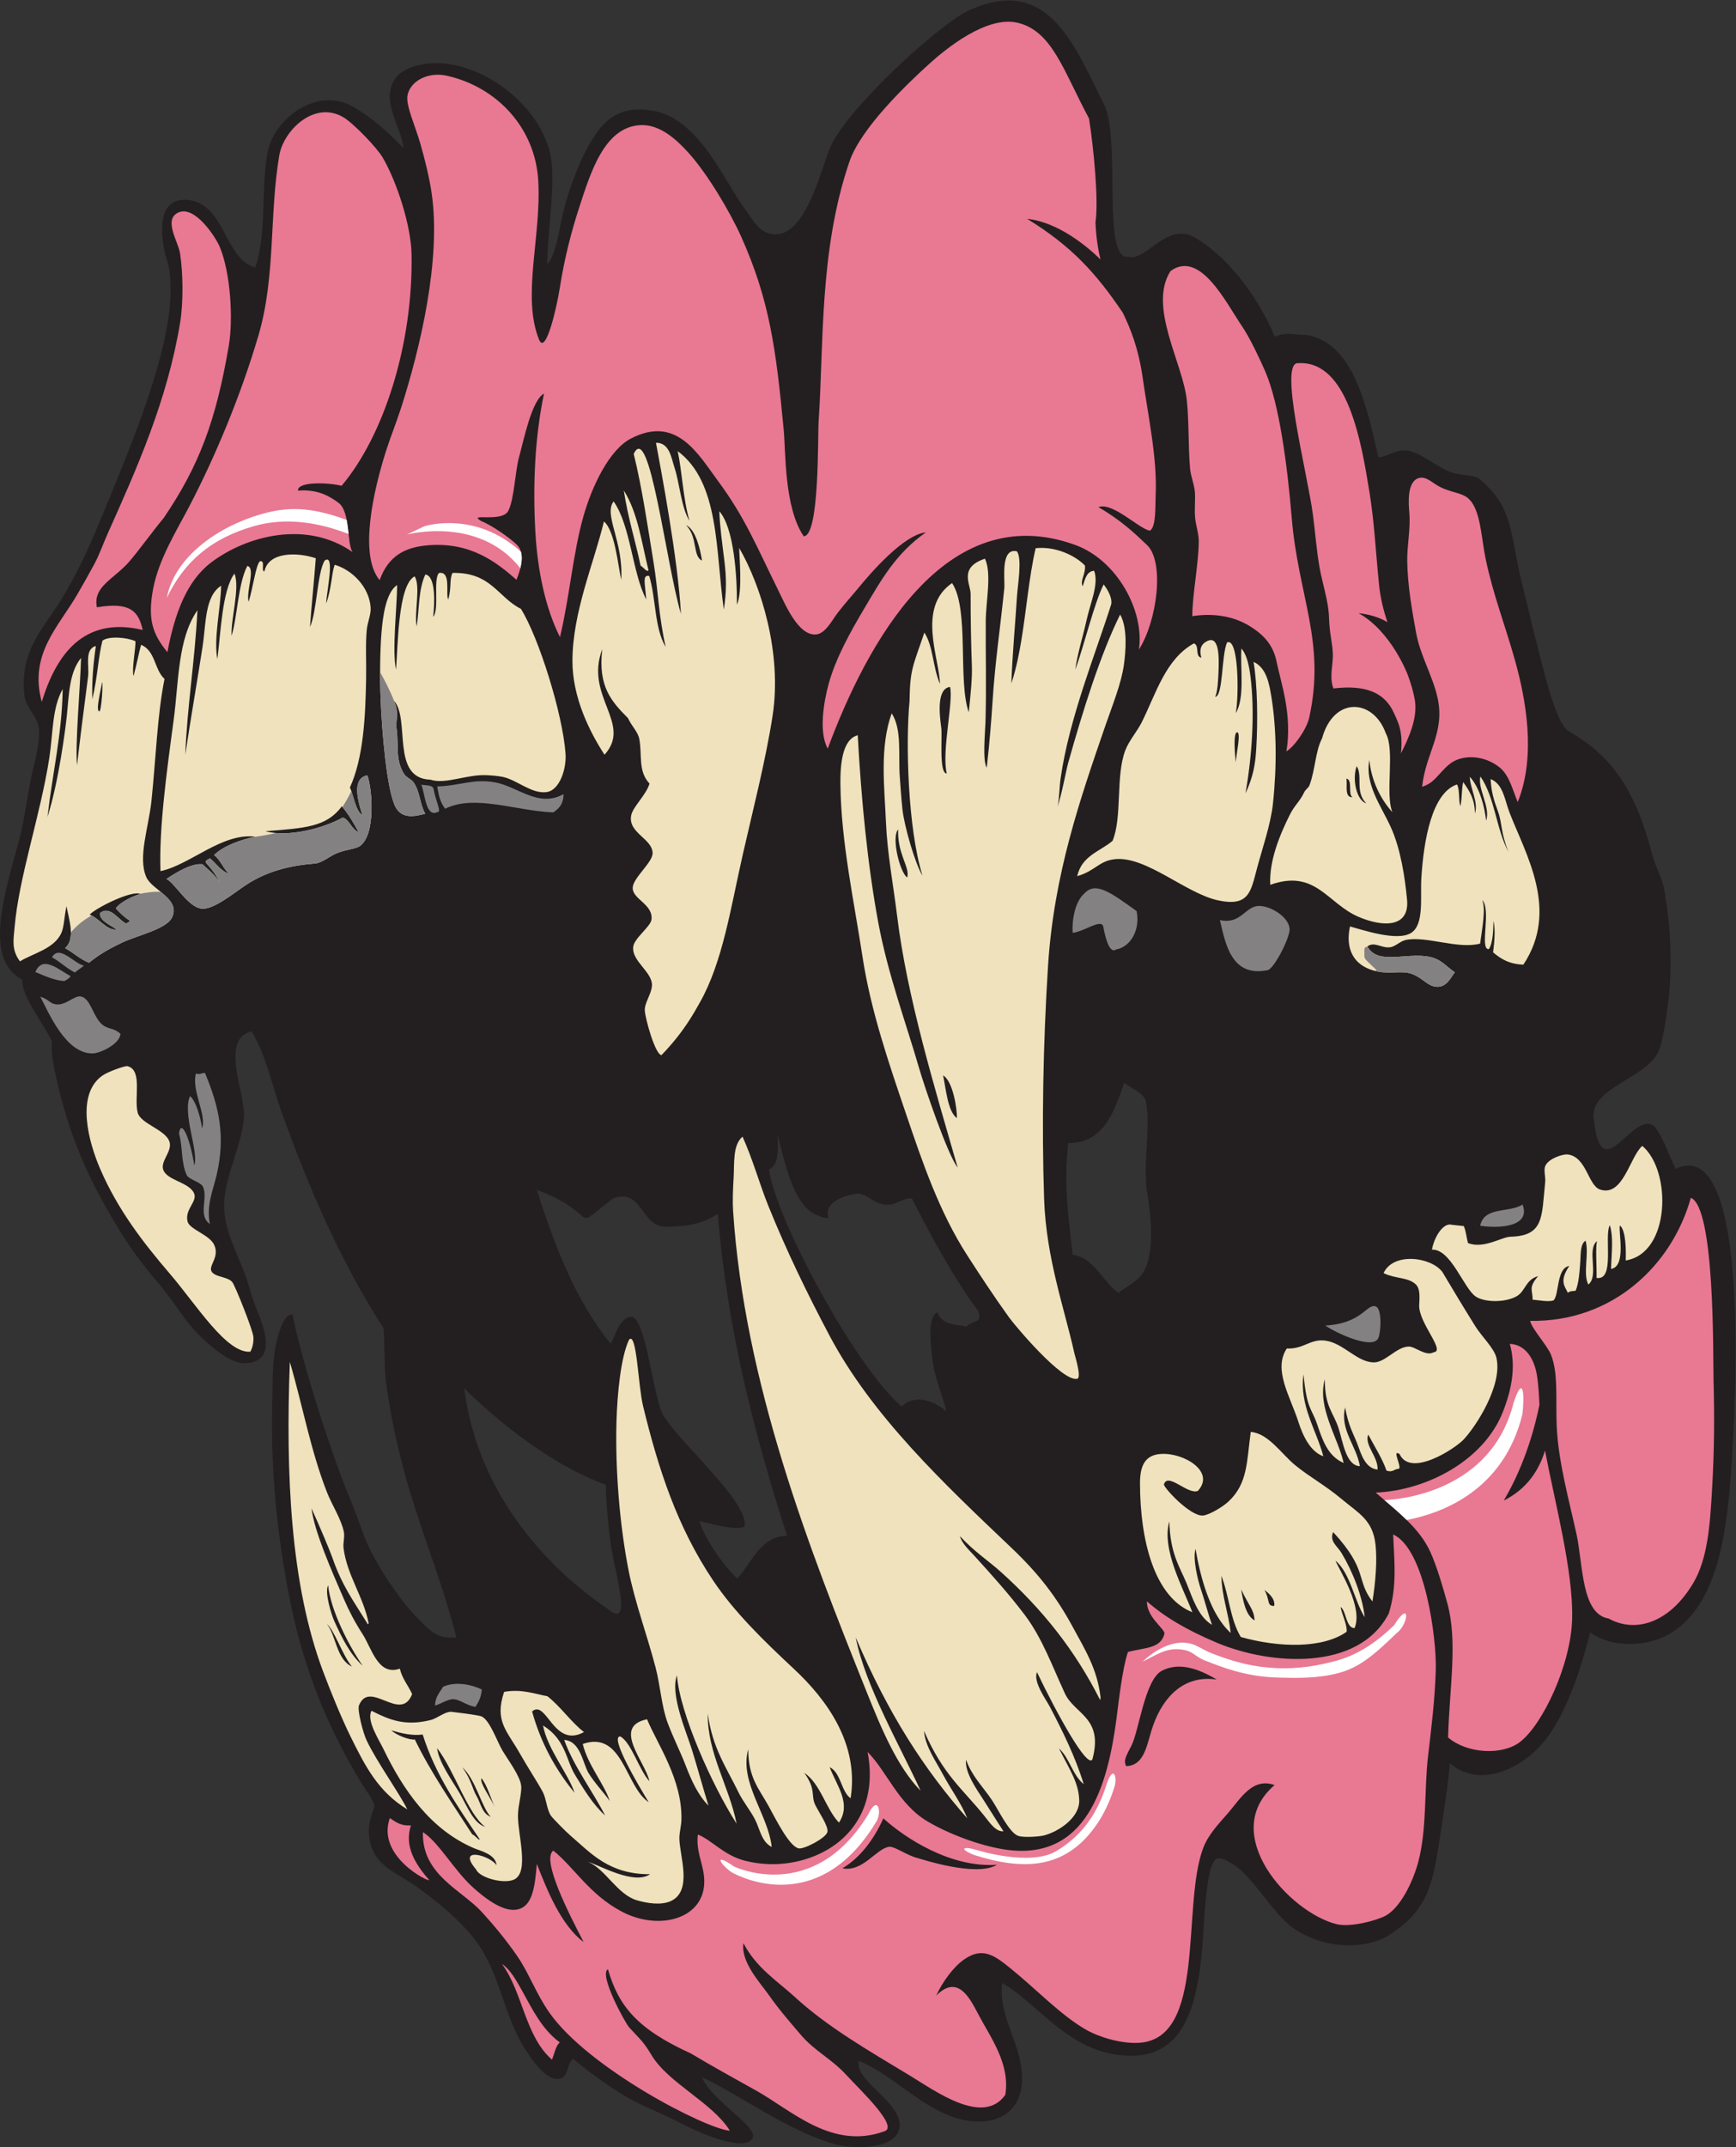
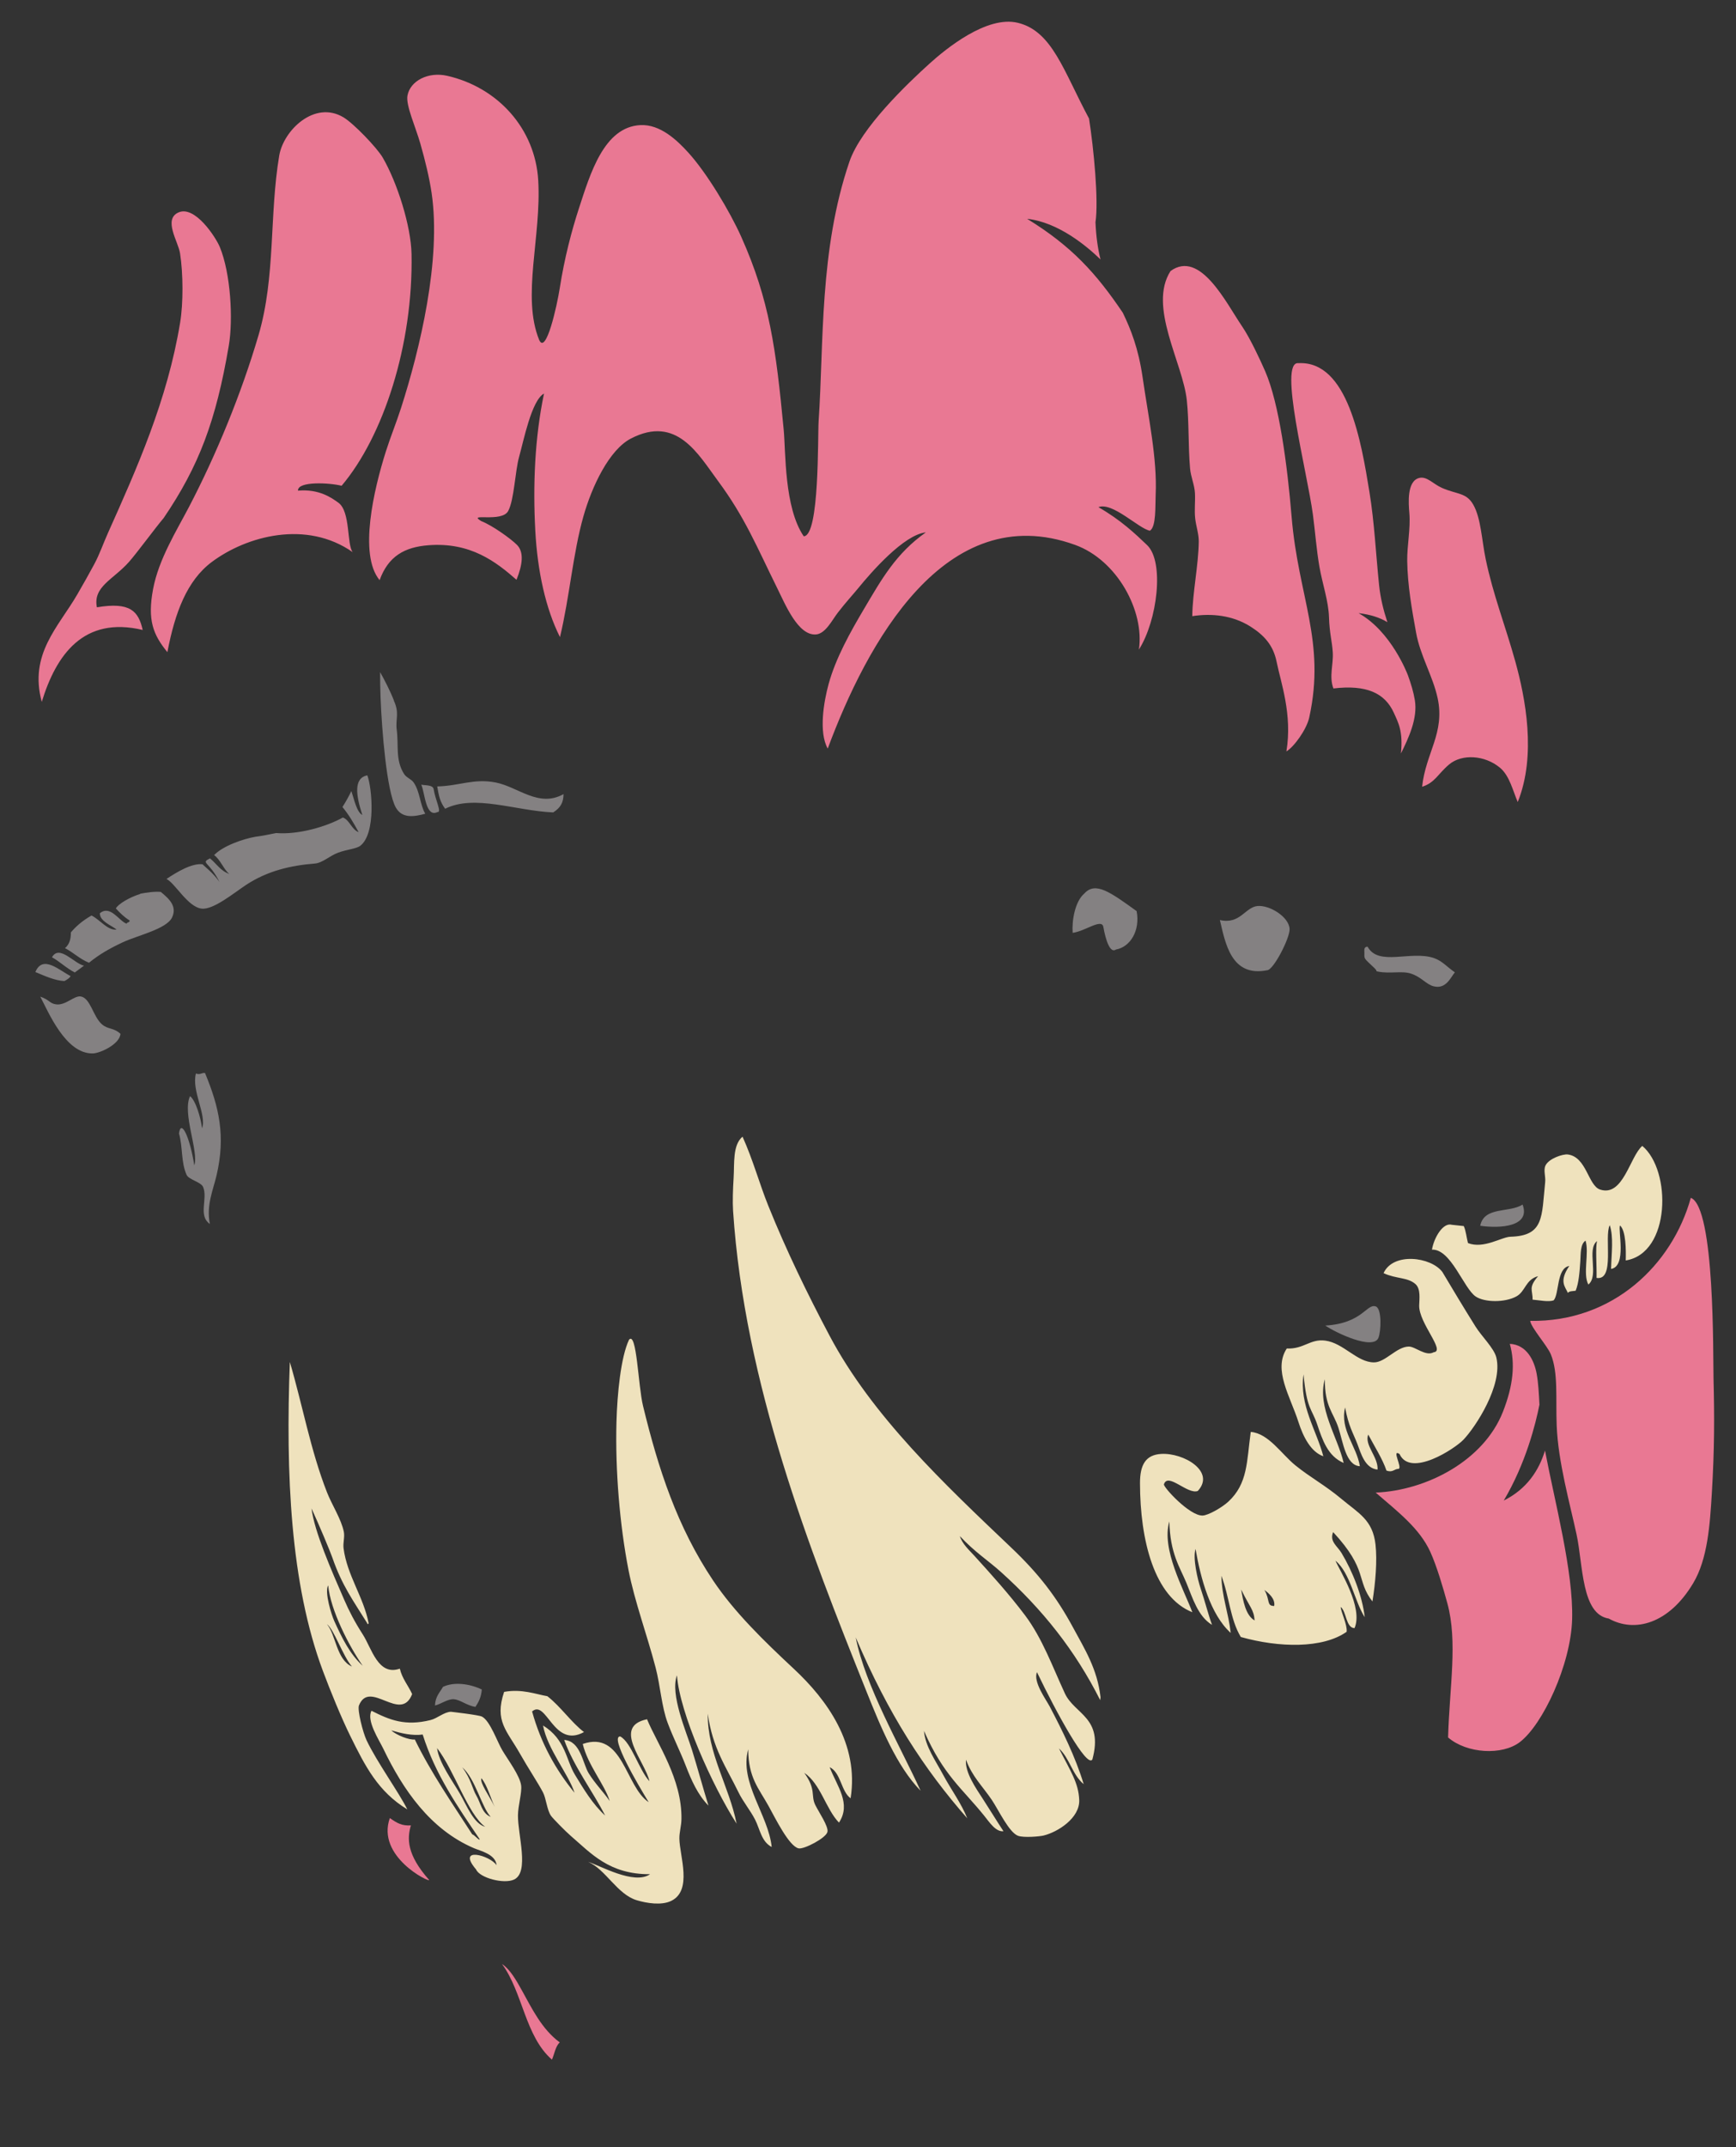
<svg xmlns="http://www.w3.org/2000/svg" viewBox="0 0 557.173 688.72" height="688.72" width="557.173" xml:space="preserve" id="svg2" version="1.1">
  <rect x="0" y="0" width="557.173" height="688.72" fill="#333333" stroke="none" />
  <defs id="defs6" />
  <g transform="matrix(1.333,0,0,-1.333,0,688.72)" id="g10">
    <g transform="scale(0.1)" id="g12">
-       <path id="path14" style="fill:#231f20;fill-opacity:1;fill-rule:evenodd;stroke:none" d="m 3828.74,1238.82 c -26.19,-101.89 -67.59,-233.52 -143.96,-295.949 -46.46,-37.969 -127.29,-75.09 -193.94,-19.035 -3.43,-45.938 -15.71,-126.238 -24.12,-180.703 -17.98,-116.356 -30.32,-176.68 -129.31,-237.324 -60.09,-30.887 -148.25,-26.836 -215.54,15.871 -48.26,30.617 -82.26,93.797 -129.74,140.625 -11.63,11.465 -46.49,37.363 -61.76,31.961 -23.05,-8.164 -29.28,-116.18 -31.96,-163.125 -9.11,-159.61 -32.93,-309.051 -170.95,-311.153 -149.06,-2.265 -225.68,125.344 -314.34,174.914 -10.84,-79.336 47.95,-147.566 47.8,-229.609 C 2460.79,87.871 2406.35,55.117 2337.67,62.645 2234.67,73.934 2153.38,175.262 2067.18,207.5 2059,157.098 2172.47,107.871 2165.99,48.457 2160.19,-4.746 2058.55,-6.516 2009.5,7.312 1895.76,39.355 1774.52,130.156 1690.05,168.27 c 26.56,-60.332 137.32,-119.59 121.81,-147.02 -18.03,-31.906 -117.77,7.305 -173.47,36.711 -50.68,26.746 -97.45,42.078 -141,69.422 -45.42,28.515 -79.64,54.16 -117.61,85.019 -14.55,-9.816 -11.1,-42.336 -30.42,-47.433 -35,-9.227 -74.25,55.176 -76.96,58.937 -55.81,77.547 -64.58,179.422 -117.09,258.762 -37.9,57.273 -104.84,109.293 -144.45,138.582 -58.372,43.145 -118.497,54.512 -122.973,136.277 -1.227,22.344 8.265,47.219 14.062,63.672 -4.254,16.137 -22.398,39.348 -33.617,57.91 -79.68,131.801 -139.238,274.631 -172.687,449.371 -27.625,144.35 -44.77,295.45 -39.985,471.34 1.391,51.2 -1.133,83.68 9.551,134.59 4.184,19.91 17.875,72.63 39.109,69 23.313,-118.68 97.891,-347.87 139.121,-444.57 18.672,-43.79 31.575,-91.16 51.387,-128.62 29.797,-56.33 73.949,-120.71 109.932,-156.6 29.01,-28.95 46.61,-52.03 94.1,-46.78 -56.48,217.63 -132.93,345.94 -170.262,619.75 -3.465,33.96 -2.766,94.74 -4.868,123.49 -105.632,163.85 -182.32,343.19 -247.703,526.35 -22.519,63.07 -35.148,130.48 -70.304,188.56 -76.532,-18.84 -16,-145.48 -18.297,-204.42 -2.504,-64.42 -44.719,-138.77 -47.696,-208.5 -2.582,-60.7 31.161,-120.78 50.364,-171.94 8.597,-22.9 15.16,-53.04 27.351,-82.59 19.528,-47.33 49.137,-126.23 -24.933,-131.29 -38.758,-2.65 -89.52,44.5 -115.571,70.31 -31.867,31.59 -60.347,80.91 -92.289,118.52 -29.91,35.23 -61.566,75.03 -88.714,118.13 -47.809,75.89 -89.329,152.4 -122.2,244.82 -19.855,55.83 -35.625,117.05 -46.394,175.14 -2.715,14.61 -3.285,29.78 -2.172,47.3 -23.047,47.65 -75.781,113.26 -70.942,148.81 -98.277,48.99 -39.246,217.65 -6.887,341.08 10.332,39.4 16.457,85.93 24.938,131.29 8.445,45.17 25.125,94.65 21.352,131.67 -2.965,29.15 -31.902,51.25 -34.887,79.77 -11.336,108.18 43.598,158.5 85.789,226.15 49.797,79.84 80.774,155.4 121.461,254.9 67.156,164.18 184.203,444.81 131.992,578.91 -11.207,51.1 -21.504,140.65 56.485,132.25 87.105,-9.37 87.25,-144.14 160.043,-161.98 28.074,78.83 13.574,187.33 29.55,275.63 14.84,82.03 118.18,159.49 203.907,112.1 44.113,-24.39 81.754,-58.42 123.234,-100.11 -2.746,45.73 -57.812,115.24 -18.141,168.49 22.071,29.64 78.674,38.91 119.534,34.27 121.83,-13.87 248.19,-127.06 256.17,-244.71 5.14,-75.74 -9.75,-152.2 -11,-237.78 18.43,18.41 27.41,73.11 32.33,97.88 14.35,72.4 49.27,167.04 86.72,218.55 29.87,41.12 68.2,64.45 135.02,52.72 112.05,-19.64 168.23,-164.66 226.48,-243.25 13.84,-18.67 31.59,-54.04 66.61,-54.21 76.04,-4.01 111.86,157.97 134.73,210.74 39.46,91.07 261.89,295.52 333.32,328.04 191.41,87.17 252.83,-83.31 324.47,-224.43 43.37,-85.41 -6.52,-379.43 60.03,-368.44 43.47,-11.76 94.33,90.55 165.35,42.7 84.65,-52.92 150.57,-149.38 186.56,-234.91 28.04,11.92 46.85,3.97 78.85,3.85 113.47,-21.7 143.38,-178.06 170.7,-294.18 23.02,1.86 38.85,17.96 64.97,16.75 28.79,-1.34 61.81,-29.45 98.49,-47.97 30.97,-15.63 65.28,-8.82 79.42,-20.68 82.24,-68.92 73.08,-127.16 101.64,-247.32 8.54,-35.94 45.41,-185.15 57.4,-229.45 11.84,-43.76 31.61,-109.1 52.53,-128.23 109.54,-62.44 164.13,-143.1 205.16,-300.27 7.09,-27.19 23.41,-55.76 27.73,-79 15.52,-83.65 20.69,-178.52 11.75,-261.95 -4.46,-41.62 -11.07,-87.2 -19.83,-117.35 -16.78,-79.03 -177.42,-97.26 -160.25,-180.09 17.87,-167.49 93.36,26.5 145.31,-14.19 22.18,-26.61 39.66,-81.32 51.12,-102.35 186.79,88.57 141.32,-603.05 135.07,-706.54 -10.73,-177.83 -36.51,-349.7 -153.04,-414.46 -51.38,-28.55 -134.37,-33.28 -187.67,5.65 z m -2711.09,587.35 c 75.31,-75.02 208.65,-184.99 340.84,-232.18 0,0 1.95,-103.93 20.73,-189.94 18.77,-86.01 30.1,-148.76 -17.5,-107.66 -123.02,83.17 -309.2,258.05 -344.07,529.78 z m 657.6,-457.74 c -30.45,26.67 -79.08,96.45 -91.22,137.9 30.77,-6.37 88.29,-24.04 108.24,-13 9.46,37.08 -67.19,117.38 -86.41,139.6 -40.06,46.29 -76,80.23 -106.23,123.63 -26.95,38.68 -43.56,241.15 -79.36,241.32 -28.97,0.14 -39.31,-48.41 -50.14,-64.51 -83.82,103.55 -134.4,233.9 -177.55,370.23 161.4,-61.13 74.42,-105.47 183.07,-20.75 73,26.38 65.43,-69.67 129.65,-67.83 24.54,0.7 77.9,-0.62 122.83,31.03 23.53,-284.05 89.47,-533.9 166.79,-774.6 -65.62,-2.42 -83.42,-64.16 -119.67,-103.02 z m 917.29,687.35 c -38.54,27.33 -58.05,85.29 -109.68,91.41 -10.42,90.43 -21.84,166.91 -10.98,269.1 84.53,-0.74 109.77,72.04 135.01,144.83 15.36,-13.37 47.87,-23.26 52.32,-45.65 11.78,-59.23 -7.87,-150.93 2.76,-217.32 7.36,-45.85 21.38,-143.42 -9.98,-194.44 -11.5,-18.72 -38.79,-32.9 -59.45,-47.93 z m -365.82,-81.51 c -19.42,7.26 -54.38,-0.69 -70.12,34.1 -23.65,-8.04 -15.81,-79.14 -11.89,-110.97 6.43,-52.27 29.11,-99.14 33.49,-126.68 -28.61,25.33 -75.39,42.68 -107.39,11.51 -116.42,100.73 -307.57,463.31 -318.98,570.7 6.54,3.65 26.03,6.71 19.87,84.1 18.55,-69.53 33.87,-144.19 74.65,-181.79 7.76,-7.15 34.12,-20.88 48.58,-19.69 -11.22,36.06 30.58,52.5 64.18,58.3 25.97,4.47 40.93,-21.58 69.68,-25.58 29.8,-4.15 38.64,15.48 66.73,14.57 48.26,-94.06 98.05,-186.89 159.27,-270.51 13.4,-32.3 -15.41,-21.33 -28.07,-38.06 v 0" />
      <path id="path16" style="fill:#e97893;fill-opacity:1;fill-rule:evenodd;stroke:none" d="m 3684.35,1988.3 c 199.24,-3.24 341.95,134.99 386.7,296.12 58.43,-22.97 53.31,-381.08 54.69,-436.6 2.21,-88.17 2.41,-166.7 -4.1,-274.71 -4.58,-75.78 -10.14,-157.99 -44.89,-216.06 -58.96,-98.5 -141.41,-119.65 -203.23,-85.09 -66.1,10.27 -61.78,129.15 -77.5,202.08 -15.85,73.6 -44.47,174.61 -47.92,262.2 -2.6,66.22 4.15,127.19 -14.18,171.69 -8.53,20.7 -47.53,64.02 -49.57,80.37 v 0" />
      <path id="path18" style="fill:#e97893;fill-opacity:1;fill-rule:evenodd;stroke:none" d="m 3486.62,985.84 c 3.54,122.71 23.38,230.57 -1.64,322.41 -10.09,37.02 -25.6,89.95 -41.03,123.88 -25.58,56.27 -76.54,95.48 -131.65,142.95 122.25,5.01 260.15,76.67 306.39,194.53 24.88,63.38 29.93,115.61 16.54,163.39 40.68,-1.98 58.85,-40.14 64.68,-72.11 4.14,-22.74 5.27,-47.8 6.67,-74.22 -9.24,-46.82 -33.04,-141.64 -85.94,-230.73 55.55,27.64 84.72,72.44 99.32,120.33 23.47,-123.57 68.65,-291.78 65.32,-406.2 -3.18,-108.85 -70.42,-253.14 -126.07,-295.492 -42.35,-32.226 -127.09,-27.781 -172.59,11.262 v 0" />
-       <path id="path20" style="fill:#efe2bd;fill-opacity:1;fill-rule:evenodd;stroke:none" d="m 3667.88,2845.51 c -35.02,1.2 -55.02,14.49 -72.87,29.53 3.42,27.83 5.79,54.82 0.9,75.94 -0.32,-18.02 -0.77,-54.22 -11.32,-68.17 -23.13,-1.42 6.97,95.2 -15.91,118.17 9.2,-20.81 0.17,-66.52 -4.89,-104.85 -53.51,-14.33 -129.96,19.11 -179.2,8.71 -13.11,-2.75 -25.02,-16.13 -38.11,-17.63 -20.39,-2.35 -37.5,14.59 -54.06,2.17 25.9,-49.26 104.02,-9.07 159.92,-28 20.43,-6.92 31.93,-21.81 50.62,-34.39 -10.07,-11.85 -21.1,-41.25 -51.16,-33.61 -18.03,4.59 -29.09,22 -54.18,30.42 -22.39,7.51 -49.96,-0.78 -79.14,4.86 -62.84,12.14 -79.24,57.9 -68,108.66 30.08,-8 112.96,-36.56 146.77,-15.73 32.37,19.95 22.16,85.91 24.93,131.3 5.76,94.46 26.1,206.04 85.79,226.13 7.21,-10.54 3.32,-39.95 8.39,-52.19 4.53,23.68 2.64,43.42 6.7,57.82 14.82,-20.74 27.99,-41.02 28.11,-75.43 9.08,26.99 -11.15,58.55 -12.26,88.22 24.24,-26.24 35.59,-72.78 39.36,-105.6 10.95,33.07 -21.05,76.41 -13.91,106.49 34.98,-50.28 38.39,-128.25 67.48,-181.03 -18.73,46.13 -14.63,67.72 -24.98,96.43 -10.38,28.79 -16.18,47.36 -17.84,78.34 30.64,-12.43 33.3,-48.98 45.64,-80.93 38.55,-99.76 120.5,-234.43 33.22,-365.63 z M 602.738,1914.12 c -57.133,-4.89 -129.734,112.86 -193.539,187.29 -64.801,75.6 -125.652,154.28 -168.347,253.39 -26.911,62.47 -59.614,178.01 5.886,223.84 12.973,9.08 54.242,24.08 60.348,22.51 36.598,-9.48 15.469,-74.76 24.285,-111.23 6.774,-28.03 68.789,-41.4 77.059,-71.81 5.945,-21.9 -21.692,-45.16 -15.711,-65.1 7.683,-25.6 55.554,-29.51 72.062,-53.18 15.867,-22.74 -21.09,-40.47 -13.129,-72.62 4.653,-18.8 52.696,-31.58 64.024,-55.93 14.562,-31.31 -17.43,-51.9 -4.715,-66.29 10.602,-12.01 37.414,-10.54 48.199,-23.27 6.957,-8.22 50.039,-116.44 50.996,-132.19 0.746,-12.26 -1.679,-24.93 -7.418,-35.41 z m -388.457,935.93 c -22.511,9.1 -37.238,24.47 -57.777,35.16 25.844,21.48 9.527,68.92 3.586,101 -5.168,-23.92 -5.633,-47.55 -11.582,-62.55 -15.758,-39.75 -69.785,-51.14 -100.41,-70.28 -21.285,27.87 -15.309,53.52 -13.039,81.06 9.953,120.42 62.422,271.01 83.507,407.42 9.536,61.73 6.516,120.77 32.348,166.7 -1.562,-107.93 -24.199,-199.86 -36.578,-307.45 26.547,82.6 42.754,207.72 46.504,242.71 5.25,49 5.265,104.33 34.312,139.65 -1.738,-68.49 -14.816,-211.91 -9.554,-257.98 4.144,40.3 19.562,160.69 26.425,212.73 3.422,25.95 -9.394,66.32 18.793,74.01 -5.953,-40.97 -9.894,-83.83 -8.628,-128.27 13.199,55.12 14.253,102.38 24.488,141.06 15.215,11.56 57.89,8.37 79.515,-1.29 0.586,-18.06 -9.273,-67.02 -4.73,-83.73 7.648,27.36 13.023,57.22 18.281,75.04 34.903,-14.37 31.559,-59.58 56.371,-82.08 -17.539,-86.98 -20.875,-193.02 -31.465,-293.52 -6.734,-63.87 -33.222,-135.66 -12.418,-183.31 13.856,-31.71 83.418,-52.04 62.004,-97.17 -13.234,-27.88 -83.414,-43.19 -118.644,-59.69 -30.883,-14.47 -55.867,-28.48 -81.309,-49.22 z m 64.699,130.65 c 4.844,10.21 33.711,27.52 58.891,34.87 -20.508,9.6 -107.019,-33.5 -122.047,-49.82 23.317,-8.9 41.039,-38.23 64.949,-35.93 -13.039,10.68 -40.367,19.69 -40.382,39.3 25.371,20.89 46.05,-18.65 64.507,-25.17 0.688,4.55 7.582,1.97 7.188,7.85 -13.109,7.97 -23.313,18.27 -33.106,28.9 z m -33.332,544.1 c -0.566,-9.18 -16.648,-69.18 -6.531,-69.74 5.16,-1.23 9.613,71.32 6.531,69.74 z m 155.188,-473.14 c 25.73,17.19 61.609,38.54 87.019,35.28 5.993,-6.72 24.958,-20.08 40.547,-42.46 -24.863,49.93 -46.293,44.8 -22.882,56.76 15.539,-12.53 25.066,-29.93 46.66,-37.59 -12.95,9.73 -22.141,35.69 -36.7,45.35 21.129,22.17 69.571,39 99.829,44.27 -80.567,10.59 -157.715,-68.21 -228.938,-82.7 -3.621,102.76 14.645,236.5 31.594,362.29 12.801,94.97 9.555,196.3 57.418,265.4 -6.262,-123.64 -24.543,-228.6 -29.297,-347.78 13.949,92.4 29.195,179.5 41.562,259.57 8.629,55.89 5.067,121.63 44.754,147.26 -0.953,-54.3 -18.523,-127.87 -9.062,-176.53 8.105,60.68 11.246,165.59 41.152,205.68 13.985,-33.7 -9.558,-111.24 -6.812,-149.68 14.093,46.85 15.367,124.81 37.75,168.08 21.047,-4.49 -3.707,-61.79 3.23,-86.31 11.203,36.48 16.949,86.98 26.942,97.57 14.625,3.06 1.781,-23.21 10.984,-24.51 9.945,48.1 79.816,46.5 123.762,31.78 -3.532,-47.33 -11.582,-127.95 -13.985,-165.39 16.825,37.27 16.996,127.86 35.075,159.52 26.453,19.94 4.382,-76.28 3.964,-102.79 12.996,36.03 12.625,70.72 20.325,92.94 41.964,-12.06 83.769,-53.58 86.671,-103.43 1.004,-17.35 -7.32,-32.78 -9.335,-53.31 -3.383,-34.47 -0.833,-75.35 -1.543,-115.69 -1.661,-94.24 -6.383,-192.05 -39.133,-263.74 7.926,-14.32 13.906,-58.14 30.015,-65.86 -15.601,47.8 -21.175,88.7 11.985,95.43 11.515,-29.97 21.297,-140.75 -17.203,-169.8 -9.356,-7.07 -31.95,-8.59 -52.418,-16.11 -21.547,-7.91 -37.891,-24.95 -57.145,-26.45 -57.641,-4.52 -114.012,-17.73 -164.793,-51.14 -29.676,-19.52 -79.043,-60.71 -107.515,-57.26 -33.356,4.03 -63.258,60.76 -84.477,71.35 z m 422.246,174.85 c -37.012,-50.08 -88.625,-52.43 -183.84,-59.95 55.762,-15.62 141.664,7.83 186.192,32.97 16.121,-5.53 21.004,-28.83 38.039,-35.29 -11.809,22.1 -24.481,43.49 -40.391,62.27 z m 125.039,254.51 c 14.317,-30.32 3.844,-44.97 7.027,-69.54 5.11,-39.41 -3.546,-72.91 17.508,-106.87 5.805,-9.36 17.496,-12.47 23.141,-20.57 15.793,-22.72 15.123,-53.24 28.123,-75.44 -25.975,-6.99 -55.436,-12.37 -70.822,14.83 -21.926,38.76 -33.75,185.36 -36.809,264.63 -2.008,52.18 -1.234,112.98 2.184,155.46 3.246,40.36 10.836,97.64 37.718,115.44 -0.136,-51.28 -12.554,-157.22 -2.714,-203.53 4.847,58.07 4.648,203.29 44.769,224.36 15.324,-22.52 -1.73,-90.99 5.074,-120.38 6.58,43.75 3.91,88.07 20.75,124.85 25.63,-3.31 22.43,-70.43 18.93,-101.74 15.39,17.07 -0.7,90.86 14.06,105.45 30.05,4.61 15.23,-49.94 22.1,-64.02 8.69,30.2 2.34,49.15 10.49,64.14 92.97,1.93 108.69,-58.42 164.53,-86.43 42.48,-67.39 100.4,-251.38 107.5,-348.24 2.57,-35.12 -13.41,-88.8 -46.16,-92.81 -35.95,-4.4 -70.8,29.42 -104.7,36.57 -12.18,2.57 -28.41,3.74 -39.37,4.21 -48.49,2.13 -98.65,-22.76 -135.13,-10.85 -96.578,3.19 -47.429,147.12 -88.199,190.48 z m 615.789,-199.97 c -28.39,30.61 -17.21,68.29 -24.67,107.65 -3.19,16.92 -19,31.42 -27.22,49.98 -39.83,40.09 -72.71,76.03 -61.86,165.95 -43.71,-113.68 73.51,-178.95 5.35,-254.03 -36.24,55.74 -77.26,137.88 -77.21,225.51 0.09,117.25 51.52,234.85 75.84,335.84 26.2,-22.48 33.51,-103.44 41.61,-140.5 5.78,92.89 -43.02,156.14 -18.34,188.69 41.21,-58.32 44.84,-171.29 78.47,-235.74 -2.11,35.9 -10.45,60.35 7.3,56.38 16.49,-54.28 12.23,-125.29 39.62,-170.8 -16.92,74.25 -17.93,134.18 -29.01,202.25 -14.56,89.37 -27.58,179.31 -47.93,262.2 37.96,81.11 76.83,-258.8 113.68,-384.97 -6.89,132.07 -49.14,352.27 -60.11,411.81 32.78,0.53 36.97,-36.9 44.36,-59.06 12.96,-38.91 16.23,-97.11 36.38,-128.86 -15.35,51.26 -18.16,122.5 -28.58,167.85 101.5,-75.11 91.08,-240.49 111.19,-381.22 6.91,43.65 6.19,77.61 1.54,115.69 -5.04,41.39 -10.96,82.04 -12.39,120.81 35.41,-40.13 42.82,-155.99 42.43,-224.98 14.39,34.01 5.16,117.79 5.53,136.53 52.44,-90.69 103.5,-252.44 80.37,-403.23 -16.56,-107.96 -48.79,-232.82 -72.25,-336.21 -28.61,-126.09 -48.05,-257.55 -103.19,-354.63 -13.91,-24.49 -38.27,-70.53 -92.19,-126.27 -15.52,2 -39.38,89.23 -40.12,107.88 -0.73,18.36 16.4,39.82 17.26,59.69 1.4,32.53 -48.64,58.19 -45.24,92.63 2.13,21.52 42.58,48.95 44.22,66.79 3.46,37.37 -48.1,48.66 -45.24,77.41 2.31,23.25 48.01,59.79 47.81,81.62 -0.31,34.92 -58.87,48.23 -51.77,89.97 3.66,21.45 35.84,49.23 44.36,77.37 z m -61.96,705.42 c 33.45,-52.59 42.92,-124.53 59.18,-190.99 -0.82,-9.17 -14.24,8.59 -18.66,9.85 -14.33,66.93 -29.69,111.4 -40.52,181.14 z m 149.89,-83.36 c 28.78,-28.77 15.13,-74.61 38.41,-85.26 -4.12,26.11 -14.92,74.77 -38.41,85.26 z m 413.34,-505.62 c 8.41,-153.13 23.62,-311.77 49.45,-450.64 23.25,-124.98 66.42,-240.09 99.57,-354.64 10.71,-37.03 67.32,-204.76 91.61,-234.92 -55.41,192.26 -121.88,409.47 -145.93,606.43 -8.94,73.37 -23.61,149.49 -26.7,223.72 -3.51,84.47 -15.82,180.03 13.7,262.84 25.53,-38.98 15.46,-100.87 19.67,-154.18 1.95,-24.56 2.81,-43.51 6.26,-76.7 4.12,-39.6 30.49,-131.38 48.28,-159.69 -35.62,113.82 -40.7,322.05 -31.15,419.69 1.03,78.13 8.49,84.44 35.7,165.19 21.63,-33.79 19.68,-81.03 37.45,-123.5 -0.68,60.45 -56.54,183.64 29.25,242.56 42.03,-63.12 13.39,-235.49 40.2,-310.89 4.78,45.94 8.51,83.81 7.5,110.78 -2.03,55.3 -3.15,114.43 -3.05,174.12 0.04,23.7 -29.37,63.22 34.53,84.67 16.84,-36.1 2.23,-101.97 1.9,-150.13 -0.51,-76.1 1.79,-161.06 -0.65,-242.52 -0.81,-27.05 -7.54,-92.63 3.03,-110.28 7.38,64.38 11.41,119.46 14,159.64 6.18,95.72 18.77,177.88 28.24,271.65 2.21,21.94 -10.13,97.75 30.07,89.52 13.69,-15.47 2.06,-83.83 0.6,-107.3 -3.54,-57.32 -11.65,-147.2 -13.59,-210.61 12.75,38.25 20.02,80.09 23.56,100.93 11.91,70 19.13,156.97 34.91,224.36 46.75,4.98 94.12,-16.57 118.64,-41.69 2.25,-20.69 -12.43,-36.33 -5.37,-50.11 6.28,21.1 10.93,36.4 27.59,37.37 11.72,-31.83 -9.06,-76.95 -18.14,-118.04 -9.16,-41.52 -22.4,-82.01 -27.35,-120.16 23.07,64 45.08,158.93 68.34,205.4 9.63,-12.45 20.71,-31.08 18.38,-47.28 -37.6,-119.05 -101,-273.36 -121.9,-418.66 -3.29,-22.92 -2.77,-46.17 -7.3,-68.01 10.55,30.65 20.46,86.8 25.26,103.86 36.01,128.33 77.49,260.67 125.23,357.64 18.59,-31.87 13.32,-89.78 9.21,-120.18 -6.2,-45.79 -28,-98.64 -44.75,-147.27 -60.58,-175.88 -124.04,-357.36 -138.1,-578.98 -11.81,-186.19 -15.4,-381.36 -9.35,-560.18 4.79,-142.45 49.83,-266.22 72.57,-369.85 1.74,-7.88 18.34,-60.02 7.13,-62.54 -36,-8.14 -150.21,128.3 -164.49,148.2 -38.45,53.57 -70.67,102.88 -99.97,148.3 -67.55,104.77 -107.58,222.48 -148.01,341.73 -40.21,118.59 -84.53,246.41 -104.43,376.87 -20.51,134.51 -51.62,276.3 -53.28,414.85 -0.57,46.96 4.04,108.75 41.68,118.63 z m 205.52,-818.58 c 6.48,-28.56 10.74,-86.86 33.2,-102.53 0.88,21.9 -9.74,89.49 -33.2,102.53 z m 16.68,934.82 c -31.17,-3.95 -26.24,-61.04 -21.11,-97.98 2.93,-21 -6,-110.06 13.25,-110.34 -12.83,52.98 17,175.88 7.86,208.32 z M 2162.5,3170.79 c -16.86,-18.62 3.89,-102.92 21.68,-115.54 7.75,23.75 -23.87,55.67 -21.68,115.54 z m 431.15,-112.36 c 11.21,49.62 54.8,59.11 85.15,85.01 23.75,58.04 6.97,155.61 30.57,217.58 8.97,23.56 28.87,45.93 39.88,68.13 34.65,69.82 57.25,151.65 125.3,189.33 14.35,-4.78 1.84,-31.21 18.03,-34.52 -4.42,15.43 -3.45,30.36 11.38,38.61 33.04,19.78 31.18,-40.8 29.85,-73.14 -0.74,-18.07 -2.11,-47.44 -7.88,-59.55 19.32,1.66 14.81,100.2 28.51,130.9 27.94,12.96 28.96,-127.35 20.99,-169.92 22.71,36.52 10.08,112.64 13.65,155.34 14.01,-16.63 18.78,-44.17 21.74,-67.5 10.44,-82.51 4.68,-186 -12.03,-281.12 18.92,40.53 23.66,70.61 25.82,105.85 4.35,70.6 2.88,155.66 -6.37,210.68 31.38,-14.44 38.09,-52.67 43.79,-89.85 10.99,-71.53 12.94,-157.12 2.85,-251.87 -5.23,-49.23 -25.95,-108.62 -38.36,-155.2 -14.87,-55.8 -19.08,-93.67 -95.11,-76.69 -76.94,17.16 -171.57,106.25 -246.48,98.83 -38.86,-3.85 -47.91,-28.57 -91.28,-40.9 z m 384.69,346.16 c -7.3,-0.98 -7.05,-33.73 -2.88,-72.33 0.79,19.17 13.56,72.78 2.88,72.33 z m 80.14,-367.02 c -3.07,57.25 22.49,119.62 47.36,169.19 11.43,22.79 24.12,31.5 34.47,53.75 2.9,6.25 10.33,10.47 12.66,16.75 14.03,37.91 14.05,81.93 30.17,112.62 27.97,101.87 123.44,95.77 153.41,12.52 22.81,-40.86 -2.12,-143.48 15.84,-189.97 -29.66,32.77 -50.96,78.13 -55.35,125.42 -10.99,-58.77 27.99,-109.64 51.51,-161.21 24.12,-52.85 34.27,-122.32 39.23,-174.38 6.61,-69.1 -59.17,-66.42 -116.71,-41.8 -75.51,32.33 -103.39,115.88 -212.59,77.11 z m 208.01,285.45 c -11.33,-31.04 -0.4,-82.28 23,-89.36 -27.91,28.33 -7.48,65.91 -23,89.36 z m -24.93,-29.91 c 3.54,-12.41 -5.85,-46.06 14.81,-44.66 -11.59,6.59 1.34,42.43 -14.81,44.66 v 0" />
-       <path id="path22" style="fill:#e97893;fill-opacity:1;fill-rule:evenodd;stroke:none" d="m 3068.84,871.328 c -53.55,19.07 -82.03,-32.863 -112.25,-67.637 -23.36,-26.867 -47.5,-51.64 -59.7,-84.113 -52.68,-140.176 8.85,-459.863 -155.23,-468.515 -43.78,-2.313 -95.87,13.964 -126.94,31.71 -60.31,34.434 -120.2,97.735 -179.86,145.997 -38.4,31.054 -67.76,54.902 -113.4,23.015 -27.05,-18.894 -52.54,-55.113 -67.24,-86.922 50.67,50.625 79.29,-2.968 100.34,-43.34 29.83,-57.207 78.24,-120.136 65.89,-195.722 -53.48,-75.547 -168.6,9.519 -230.29,46.785 -99.85,60.324 -197.59,116.465 -276.63,188.977 -41.11,37.703 -93.22,70.273 -123.48,129.316 -6.98,-45.449 40.31,-95.137 62.24,-126.375 24.04,-34.27 50.29,-64.281 76.69,-95.121 32.53,-37.988 72.64,-56.621 106.92,-93.758 36.03,-39.043 130.09,-127.168 92.76,-137.648 -125.85,-45.34 -223.75,51.328 -308.09,98.203 -54.44,30.254 -104.8,58.136 -156.98,89.25 -132.36,60.039 -174.8,116.582 -199.86,202.793 -22.75,-12.442 41.74,-129.621 50.92,-139.766 28.05,-30.988 32.71,-31.672 54.33,-67.371 40.98,-67.648 146.04,-113.566 188.41,-181.508 -58.19,4.426 -340.1,149.777 -434.49,283.918 -32.59,46.309 -49.52,96.395 -79.25,138.84 -25.76,36.746 -53.32,70.477 -83.09,103.035 -49.7,54.356 -145.19,89.942 -142.28,192.664 37.92,-24.148 74.52,-91.18 119.78,-132.312 24.81,-22.551 68.35,-57.981 102.78,-54.473 41.07,4.18 46.94,53.301 51.66,110.32 25.05,-63.718 58.57,-147.664 112.66,-187.968 -35.23,67.91 -102.26,198.242 -73.03,219.933 49.25,-38.664 86.6,-105.859 165.82,-147.148 93.6,-48.809 208.36,-14.317 196.98,86.535 -3.64,32.34 -19.38,61.258 -14.7,99.324 32.03,-12.043 62.11,-49.707 112.75,-62.773 75.85,-19.571 148.07,-3.176 198.29,25.82 70.96,40.945 119.52,119.988 97.69,235.723 47.06,-47.735 74.37,-126.27 144.95,-167.61 51.75,-30.32 123.62,-56.98 181.15,-66.484 202.26,-33.399 252.41,156.945 273.12,314.168 5.09,38.52 13.66,119.19 27.58,160.48 41.25,11.11 79.43,7.47 88.09,44.88 -2.42,13.75 -42.76,39.26 -42.44,76.96 40.41,-35.6 92.32,-67.5 168,-99.41 129.38,-54.55 342.21,-69.62 414.4,70.3 20.44,65.45 13.21,124.45 10.53,190.02 77.04,-35.08 104.87,-251.45 102.64,-326 -2.16,-72.04 -10.83,-141.4 -18.69,-207.988 -9.35,-79.414 -2.45,-176.055 -23.65,-254.531 -13.47,-49.817 -43.98,-110.547 -79.03,-129.113 -21.22,-11.25 -84.09,-28.485 -117.98,-19.942 -113.48,28.606 -285.11,217.324 -148.79,334.582 z m -139.33,253.882 c -46.15,27.54 -91.33,41.96 -131.68,21.36 -41.38,-21.11 -55.01,-143.41 -73.64,-180.379 -11.83,-23.437 -20.19,-35.293 -12.54,-49.347 46.17,1.808 49.61,55.09 64.83,98.046 24.82,70.11 75.43,121.91 153.03,110.32 z M 2126.87,791.211 c -21.81,-49.023 -55.68,-95.164 -98.64,-120.227 49.06,-9.597 80.54,46.543 112.04,51.789 12.93,2.157 42.52,-20.636 69.73,-27.312 8.23,-2.023 140.86,-46.418 190.42,-15.91 -111.52,-8.067 -222.09,64.832 -273.55,111.66 v 0" />
      <path id="path24" style="fill:#e97893;fill-opacity:1;fill-rule:evenodd;stroke:none" d="m 3654.32,3236.78 c -11.44,26.11 -19.46,63.15 -42.66,82.47 -36.77,30.67 -91.76,33.79 -122.49,8 -26.94,-22.6 -33.9,-43.82 -65.06,-53.71 8.64,81.71 55.43,129.33 37.34,213.23 -11.41,52.96 -41.78,101.67 -51.89,157.62 -10.02,55.46 -20.46,113.42 -21.34,172.47 -0.54,36.6 8.32,77.75 5.12,115.31 -1.93,22.77 -6.37,76.6 23.52,84.37 18.8,4.89 33.63,-14.63 55.36,-24.04 36.71,-15.88 58.55,-10.86 75.3,-40.66 18.32,-32.57 20.15,-84.54 29.52,-129.88 17.73,-85.76 47.64,-161.37 71.33,-246.61 24.29,-87.46 51.47,-225.87 5.95,-338.57 v 0" />
      <path id="path26" style="fill:#e97893;fill-opacity:1;fill-rule:evenodd;stroke:none" d="m 3373.06,3353.56 c 5.53,53.74 -6.47,74.38 -16.83,97.42 -21.7,48.32 -66.56,68.53 -145.73,59.07 -10.88,29.06 0.36,57.96 -1.54,87.06 -1.75,27.31 -7.85,45.19 -9.06,84.25 -1.2,39.03 -15.96,80.65 -23.13,121.96 -7.07,40.87 -10.23,84.6 -15.59,124.77 -13.76,103.19 -84.17,371 -34.7,364.68 118.9,6.29 151.25,-190.03 170.86,-310.48 11.87,-72.9 15.21,-145.98 23.12,-223.34 3.21,-31.37 10.69,-61.08 20.03,-89.42 -17.74,10.76 -40.08,18.4 -69.37,21.76 78.47,-43.8 117.22,-145.42 118.51,-148.79 l 0.04,-0.08 c 7.6,-20.81 13.73,-40.97 16.94,-60.63 7.15,-43.76 -15.08,-91.1 -33.55,-128.23 v 0" />
      <path id="path28" style="fill:#e97893;fill-opacity:1;fill-rule:evenodd;stroke:none" d="m 2870.71,3684.06 c 0.55,56.03 14.97,123.22 15.61,179.36 0.22,18.22 -6.44,36.84 -8.55,55.22 -2.39,20.59 0.46,40.7 -0.64,61.62 -1.06,19.78 -9.98,38.78 -11.77,59.2 -4.68,53.78 -2.18,110.23 -7.78,163.76 -9.46,90.37 -94.11,225.85 -39.18,311.34 71.49,51.64 133.71,-76.72 172.15,-133.07 19.03,-27.9 43.47,-80.2 55.59,-107.97 33.72,-77.17 53.4,-225.91 63.78,-350.8 15.98,-192.2 82.47,-299.69 42.4,-482.47 -6.34,-29.01 -36.9,-71.05 -54.98,-81.59 14.65,88.98 -13.29,164.66 -23.64,215.8 -7.94,39.28 -29.74,63.49 -62.5,84.29 -42.95,27.28 -93.43,32.61 -140.49,25.31 v 0" />
      <path id="path30" style="fill:#848182;fill-opacity:1;fill-rule:evenodd;stroke:none" d="m 2686.97,2881.87 c -14.31,-10.03 -24.72,22.61 -30.4,54.33 -3.84,21.44 -44.03,-10.54 -73.91,-14.18 -2.12,28.84 5.4,75.5 28.25,94.73 26.8,29.4 62.28,3.2 125.79,-42.45 8.98,-46.7 -15.16,-86.33 -49.73,-92.43 z m 605.82,6.84 c -4.66,-0.06 -8.12,-2.3 -7.81,-9.03 0.9,-19.55 -3.78,-16.02 14.86,-33.52 11.92,-11.18 14.55,-13.4 14.45,-16.61 1.37,-0.32 2.77,-0.62 4.19,-0.89 29.18,-5.64 56.75,2.65 79.14,-4.86 25.09,-8.42 36.15,-25.83 54.18,-30.42 30.06,-7.64 41.09,21.76 51.16,33.61 -18.69,12.58 -30.19,27.47 -50.62,34.39 -55.64,18.84 -133.29,-20.87 -159.55,27.33 z m -355.63,64.1 c 48.62,-11.3 60.81,30.92 90.51,33.74 28.85,2.75 76.05,-25.95 77.34,-55.35 0.93,-21.4 -38.74,-98.8 -54.09,-99.2 -86.83,-17.21 -100.71,65.88 -113.76,120.81 v 0" />
      <path id="path32" style="fill:#e97893;fill-opacity:1;fill-rule:evenodd;stroke:none" d="m 1328.91,210.613 c -64.81,56.739 -70,161.563 -120.17,230.117 19.39,-12.742 34.33,-39.226 47.56,-63.027 24.95,-44.91 48.19,-93.652 91.52,-125.683 -10.31,-8.817 -12.69,-27.508 -18.91,-41.407 v 0" />
      <path id="path34" style="fill:#848182;fill-opacity:1;fill-rule:evenodd;stroke:none" d="m 1160.08,1101.28 c -1.44,-18.51 -7.94,-30.71 -15.35,-41.81 -21.55,3.23 -36.43,17.49 -52.52,18.4 -14.19,0.8 -29.83,-11.31 -44.89,-15.19 0.81,21.98 11.67,31.47 19.31,45 26.25,12.38 63.31,7.96 93.45,-6.4 z m 2030.9,875.71 c 89.93,5.24 99.59,53.78 121.54,46.03 15.13,-5.36 12.71,-60.73 6.25,-75.81 -12.9,-30 -102.31,12.25 -127.79,29.78 z m 475,291.26 c 19.79,-53.02 -52.76,-58.05 -102.03,-51.13 9.58,47.35 70.93,30.49 102.03,51.13 v 0" />
      <path id="path36" style="fill:#e97893;fill-opacity:1;fill-rule:evenodd;stroke:none" d="m 938.637,791.914 c 18.043,-12.617 28.918,-18.84 50.664,-17.656 -9.153,-31.426 -10.508,-70.031 44.059,-131.406 0.66,-6.243 -127.497,56.375 -94.723,149.062 v 0" />
      <path id="path38" style="fill:#e97893;fill-opacity:1;fill-rule:evenodd;stroke:none" d="m 233.301,3705.33 c 80.629,13.5 100.078,-9.41 110.273,-54.5 -142.515,33.94 -208.386,-59.94 -243.031,-173.08 -31.18,115.3 40.16,180.11 85.668,258.75 13.984,24.16 27.559,48.05 40.273,71.71 13.829,25.72 21.516,49.3 33.496,76.07 69.063,154.2 143.04,319.11 173.766,506.36 7.578,46.16 7.488,116.85 -0.25,166.57 -4.398,28.29 -40.992,81.46 -3.953,98.18 39.687,17.93 90.086,-59.78 99.711,-83.1 26.078,-63.21 32.508,-173.58 21.59,-237.65 -30.707,-180.11 -71.531,-289.16 -156.821,-414.56 -18.472,-21.49 -64.183,-83.72 -83.316,-105.39 -37.785,-42.79 -87.394,-59.28 -77.406,-109.36 z M 2742.2,3603.6 c 13.8,92.6 -52.19,215.21 -153.61,251.91 -313.79,113.54 -502.71,-240.06 -595.64,-490.1 -22.05,39.34 -9.55,112.68 2.18,155.45 17.16,62.51 52.58,125.51 84.39,179.22 43.08,72.76 77.7,134.96 149.69,185.55 -52.96,-5.37 -132.01,-96.52 -162.22,-133.51 -12.76,-15.64 -30.6,-34.85 -49.86,-59.83 -13.62,-17.68 -29.56,-50.63 -52.68,-52.29 -42.89,-3.07 -73.59,72.04 -93.05,111.36 -49.09,99.17 -77.91,170.8 -142.53,257.86 -47.87,64.49 -99.48,159.47 -209.91,102.16 -52.32,-27.16 -93.74,-114.96 -114.17,-186.9 -25.35,-89.27 -33.39,-194.81 -56.52,-290.84 -34.54,68.65 -54.19,158.76 -59.43,256.2 -5.86,108.86 -1.42,222.59 20.98,329.8 -30.1,-16.16 -49.21,-114.43 -59.84,-151.84 -9.85,-34.71 -11.83,-103.57 -26.38,-130.74 -15.44,-28.79 -99.97,-3.23 -64.87,-24.32 26.47,-10.15 71.57,-42.61 85.98,-57.15 17.23,-17.37 13.61,-47.64 -1.14,-84 -49.07,42.99 -110.61,91.01 -212.2,83.08 -57.159,-4.46 -96.432,-26.25 -117.362,-83.96 -51.082,61.51 -13.457,219.74 15.097,309.76 11.055,34.84 25.145,69.13 36.575,104.7 45.17,140.61 97.23,356.36 73.53,517.1 -5.26,35.7 -15.26,77.44 -27.09,118.78 -11.64,40.64 -35.335,92.3 -31.065,115.56 6.519,35.52 49.905,58.12 95.625,47.68 122.97,-28.08 212.04,-128.07 219.24,-251.61 7.91,-135.79 -40.44,-279.26 2.28,-384.02 16.44,-36.67 42.88,81.83 49.61,125.03 11.31,72.69 28.91,138.88 45.77,190.6 27.61,84.71 60.58,196.94 148.31,201.34 47.66,2.39 88.27,-36.15 115.94,-66.74 44.48,-49.14 99.56,-141.01 126.81,-201.86 68.29,-152.48 83.74,-269.5 102.24,-463.78 5.14,-53.98 0.94,-187.52 48.3,-257.02 38.47,0.48 33.39,240.68 35.89,277.45 12.66,186.72 1.39,410.8 74.13,624.02 27.67,81.11 139.54,187.77 193.06,236.15 39.19,35.4 137.75,116.08 212.38,97.97 82.93,-20.11 109.59,-114.94 171.45,-230.31 11.48,-72.96 23.39,-197.92 15.54,-249.63 1.49,-35.51 5.88,-64.48 12.16,-89.58 -32.82,31.9 -101.7,89.79 -176.72,97.83 107.27,-65.85 166.15,-130.95 230.39,-226 19.09,-39.62 37.51,-85.09 47.76,-156.07 13.85,-95.85 35.33,-195.04 31.3,-282.14 -1.23,-26.72 1.66,-76.35 -13.75,-86.27 -26.56,4.56 -90.04,69.81 -124.09,56.69 54.11,-31.07 88.6,-63.96 117.26,-91.34 41.94,-40.06 24.79,-181.33 -19.74,-251.4 z M 822.484,3997.76 c -27.8,7.28 -106.55,11.71 -104.972,-11.72 50.066,4.42 80.226,-16.55 97.453,-29.18 29.312,-21.49 19.73,-101.07 34.32,-118.88 -111.137,78 -255.316,39.4 -339.762,-23.9 -59.332,-44.47 -88.378,-121.58 -106.503,-216.68 -34.36,42.13 -48.485,77.01 -34.375,152.12 13.382,71.32 56.535,140.21 86.296,197.12 64.793,123.95 125.61,270.95 167.368,412.93 41.707,141.79 25.789,289.11 50.011,432.73 10.254,60.79 85.067,133.74 154.688,92.03 24.691,-14.78 80.797,-73.26 94.597,-97.03 34.922,-60.16 67.989,-164.45 69.274,-231.91 4.164,-218.35 -67.789,-438.78 -168.395,-557.63 v 0" />
      <path id="path40" style="fill:#efe2bd;fill-opacity:1;fill-rule:evenodd;stroke:none" d="m 887.535,1260.84 c -1.125,-3.98 -3.808,-1.61 -3.59,0.38 -33.113,53.31 -60.632,90.44 -83.754,157.45 -5.195,15.08 -31.972,78.86 -50.093,118.3 6.203,-54.35 48.715,-150.97 78.375,-219.11 12.011,-27.6 24.82,-52.68 45.25,-84.5 21.297,-33.18 36.797,-100.31 88.968,-81.95 5.543,-23.88 20.192,-40.41 29.657,-61.12 -27.364,-70.97 -101.926,36.55 -128.016,-27.24 -4.426,-10.82 9.551,-65.64 18.324,-84.097 24.992,-52.574 78.684,-126.64 98.043,-166.199 -70.258,42.707 -101.351,103.699 -137.363,176.805 -21.844,44.331 -48.176,109.011 -65.887,156.371 -78.418,209.68 -89.672,474.13 -79.597,743.51 30.679,-104.17 49.785,-212.49 89.468,-313.73 12.098,-30.85 34.145,-63.99 40.516,-94.85 2.578,-12.46 -2.313,-26.73 -0.633,-39.77 8.332,-64.97 48.449,-117.63 60.332,-180.25 z m 3026.825,872.83 c 0.7,24.54 0.6,71.7 -13.76,84.1 -5.59,-9.94 16.88,-98.23 -21.57,-104.53 0.96,36.74 6.47,77.16 -3.2,105.33 -14.05,-27.8 13.3,-133.9 -31.71,-126.94 0.58,29.89 -2.85,71.42 1.02,88.65 -25.55,-20.84 5.57,-82.9 -20.82,-104.63 -13.75,25.98 2.5,76.15 -6.78,105.73 -12.81,-8.62 -11.38,-31.75 -12.53,-49.35 -1.69,-25.81 -3.73,-53.08 -11.25,-71.2 -6.58,-1.3 -15.07,-0.24 -18.66,-5.24 -6.76,15.27 -21.88,27.63 3.32,64.81 -31.14,-5.03 -23.91,-68.7 -37.85,-82.84 -12.97,-4.18 -32.97,0.34 -50.49,1.8 0.48,23.73 -11.02,28.24 13.29,56.5 -30.64,-8.22 -30.18,-36.6 -52.28,-48.71 -27.71,-15.16 -76.38,-14.63 -97.8,-0.37 -29.1,19.36 -59.65,114.82 -105.47,112.91 4.58,28.12 26.4,66.15 47.95,59.8 9.54,-1.03 19.09,-2.04 28.63,-3.06 5.37,-12.04 6.53,-27.45 10.1,-40.91 37.75,-14.78 81.03,14.64 102.24,15.23 81.16,2.24 74.99,47.24 83.65,131.39 1.4,13.58 -4.55,28.8 0.64,39.75 8.25,17.4 42.3,28.21 53.57,26.84 45.54,-5.49 49.05,-74.78 77.85,-84.37 55.86,-18.6 71.71,79.27 101.77,104.94 70.85,-59.16 68.39,-258.38 -39.86,-275.63 z m -544.64,-465.74 c -20.02,13.07 7.06,-32.34 -2.07,-35.72 -10.96,0.06 -13.98,-9.71 -29.41,-4.1 -9.28,27.71 -29.54,59.37 -43.9,86.6 -9.83,-25.41 24.6,-54.16 22.42,-84.3 -30.54,3.18 -39.87,38.95 -48.66,61.91 -10.37,27.02 -21.04,41.86 -29.44,87.67 -13.05,-54.13 27.93,-93 35.53,-141.4 -33.85,1.83 -40.4,58.15 -51.64,92.43 -12.28,37.46 -33.09,50.84 -32.68,116.86 -19.23,-67.01 31.26,-139.59 45.33,-201.47 -38.47,16.35 -51.28,55.97 -63.81,92.98 -13.08,38.64 -25.05,35.64 -32.82,120.13 -10.73,-74.06 31.16,-134.01 47.67,-197 -29.97,10.28 -48.55,46.84 -59.95,82.45 -19.85,62.06 -61.45,125.66 -28.11,176.81 41.3,-1.73 56.27,23.73 92.55,19.04 44.21,-5.72 76.31,-52.3 117.47,-52.42 27.41,-0.08 54.25,37.72 83.74,38.08 15.81,0.21 40.63,-24.51 60.09,-13.67 29.04,2.8 -35.73,69.71 -35.02,112.37 0.25,14.75 4.31,39.91 -8.95,51.64 -18.99,16.84 -46.64,12.16 -76.83,26.34 23.12,50.84 114.06,39.27 141.52,2.94 26.73,-44.67 48.73,-81.71 80.02,-131.68 14.61,-23.33 44.59,-51.98 49.98,-74.15 16.25,-66.7 -50.04,-167.44 -79.14,-197.9 -20.96,-21.93 -127.79,-91.87 -153.89,-34.44 z m -65.25,-354.82 c -40.11,51.59 -9.58,75 -94.61,166.96 -9.36,-22.69 10.03,-33.39 20.21,-50.36 27.16,-45.26 50.02,-103.53 55.87,-154.44 -24.65,37.91 -34.8,106.87 -70.45,135.89 10.58,-24.88 67.2,-112.41 45.9,-162.21 -21.11,0.43 -19.3,40.49 -33.48,51.01 0.98,-12.67 16.41,-42.98 14.43,-59.83 -57.61,-40.59 -162.43,-38.47 -254.79,-12.52 -25.75,42.46 -27.66,97.83 -46.89,147.35 1.6,-52.13 17.11,-88.51 22.6,-137.51 -49.18,44.28 -72.68,132.24 -84.71,201.97 -6.98,-21.61 4.39,-71.79 12.74,-96.49 10.09,-29.8 17.77,-61.11 26.97,-86.16 -33.91,20.4 -46.76,64.74 -61.61,100.73 -15.79,38.28 -39.45,70.82 -41.16,148.21 -19.87,-66.44 34.55,-163.14 55.34,-218.52 -91.5,36.5 -125.79,172.48 -126.03,310.41 -0.07,44.33 13.55,68.35 51.02,70.55 53.86,3.19 131.42,-42.15 88.2,-89.1 -24.71,-9.46 -72,45.64 -81.56,15.98 -2.07,-6.43 61.97,-76.51 93.31,-75.17 13.78,0.59 46.49,19.39 61.51,33.23 47.54,43.82 44.28,97.01 54.2,167.98 42.73,-3.32 74.04,-53.35 107.26,-80.28 35.91,-29.13 71.59,-47.84 110.83,-80.68 41.5,-34.73 75.72,-50.5 82.32,-110.21 4.24,-38.38 0.06,-90.83 -7.42,-136.79 z m -260.08,27.64 c 14.28,-24.48 4.51,-38.6 23.58,-38.48 2.94,17.62 -13.76,31.15 -23.58,38.48 z m -55.95,1.11 c 4.35,-25.92 10.6,-62.48 32.35,-74.36 -1.93,26.88 -11.77,31.52 -32.35,74.36 z m -339.42,-266.23 c -60.27,119.59 -138.54,217.94 -238.53,307.98 -31.84,28.66 -62.6,47.51 -99.33,86.68 5.41,-18.52 22.66,-33.84 34.78,-47.18 39.89,-43.85 83.61,-92.17 122.2,-143.44 41.38,-54.96 66.44,-124.5 95.75,-187.68 23.56,-50.81 93.78,-57.83 66.21,-159.158 -13.25,-21.105 -85.74,110.998 -133.29,210.028 -10.03,-22.82 22.06,-66.07 31.02,-83.2 29.65,-56.67 61.17,-119.543 81.43,-186.144 -27.44,22.57 -33.6,62.285 -59.57,86.035 28.11,-55.442 47.1,-82.735 48.79,-124.004 1.79,-43.731 -51.9,-77.422 -85.75,-85.645 -9.68,-2.355 -47.84,-5.714 -61.62,-0.636 -21.68,7.98 -47.83,63.828 -63.15,86.418 -22.4,33.035 -47.64,56.652 -62.05,96.66 -3.2,-30.34 24.24,-69.199 40.57,-94.356 17.28,-26.593 33.34,-53.191 49.61,-77.726 -18.63,-2.137 -33.84,21.691 -46.66,37.578 -52.23,64.789 -98.18,97.433 -144.71,203.8 2.94,-37.148 27.99,-71.816 46.53,-106.367 18.77,-35 43.45,-68.039 57.65,-103.945 -103.71,118.027 -189.88,250.192 -268.57,435.272 23.13,-117.61 107.03,-261.405 156.21,-368.916 -57.17,58.261 -96.33,154.136 -130.14,238.436 -137.44,342.6 -293.75,740.76 -321.33,1156.83 -1.45,21.96 -0.4,52 1.29,79.52 2.14,34.73 -2.68,79 21.48,99.07 25.48,-56.58 40.7,-113.43 61.87,-165.93 43.61,-108.13 93.89,-211.49 147.51,-312.71 102.64,-193.76 276.39,-357.05 437.69,-510.35 64.65,-61.45 108.1,-116.71 149.45,-193.44 26.66,-49.49 57.88,-98.56 65.43,-166.33 -0.26,-2.38 -0.51,-4.76 -0.77,-7.15 z M 2048.03,839.551 c -23.05,16.289 -23.15,61.894 -50.41,74.804 17.59,-45.917 52.61,-87.441 22.42,-133.359 -31.49,32.391 -44.4,93.711 -83.66,119.824 29.49,-40.715 15.2,-54.277 26.64,-77.511 8.35,-16.942 32.26,-51.637 29.27,-64.688 -3.38,-14.824 -56.57,-42.383 -69.42,-39.629 -23.05,4.953 -55.88,72.129 -72.35,101.906 -23.5,42.489 -48.66,67.598 -49.04,136.446 -21.99,-80.078 48.54,-157.414 56.58,-235.02 -24.76,12.696 -28.27,42.821 -40.01,65.84 -11.35,22.258 -28.85,42.871 -40.01,65.84 -29.2,60.144 -62.57,105.848 -73.88,188.956 -1.36,-94.847 51.45,-174.339 69.4,-264.503 -59.03,91.914 -136.87,265.863 -143.64,356.813 -16.99,-45.76 22.6,-135.68 36.01,-178.739 14.08,-45.222 26.48,-91.765 39.88,-134.617 -25.68,25.703 -41.3,61.367 -54.84,96.395 -13.23,34.218 -30.22,67.336 -43.33,102.401 -14.84,39.69 -17.46,88.73 -29.14,133.47 -20.48,78.45 -50.4,158.48 -65.32,235.11 -20.93,107.57 -32.05,239.13 -28.86,356.16 1.81,66.14 10.27,155.55 30.31,197.64 18.55,20.64 21.73,-110.39 33.6,-159.29 37.08,-152.71 82.37,-291.16 168.6,-419.96 51.01,-76.2 122.05,-145.29 194.44,-212.75 79.55,-74.12 157.68,-180.797 136.76,-311.539 z m -482.8,-182.707 c -98.64,-0.75 -142.73,50.859 -191.32,92.539 -12.52,10.762 -42.7,41.504 -47.27,48.008 -9.77,13.906 -11.59,41.711 -19.31,56.379 -12.24,23.25 -36.01,58.835 -55.22,92.812 -31.58,55.898 -62.11,78.218 -38.34,148.948 42.89,7.84 76.12,-5.6 104.12,-10.39 31.92,-24.66 58.22,-63.75 88.27,-86.273 -73.58,-40.469 -89.97,79.723 -125.02,49.613 20.93,-75.785 56.44,-139.8 102.13,-195.609 -13.29,42.703 -65.62,105.684 -75.79,161.799 54.41,-33.451 55.45,-83.275 76.81,-118.459 21.28,-35.031 42.56,-70.586 72.74,-98.313 -29.48,57.989 -75.89,118.536 -98.59,181.985 39.59,-2.461 44.51,-56.516 58.84,-79.973 14.97,-24.5 34.89,-44.265 50.75,-66.988 -12.42,40.144 -52.67,86.141 -64.94,137.301 96.93,33.467 102.38,-102.989 158.77,-140.106 -25.45,41.707 -94.29,157.891 -68.68,158.281 26.67,-13.632 45.86,-81.671 70.47,-107.785 -10.08,47.364 -90.99,131.367 -5.74,149.057 24.17,-58.822 84.61,-143.623 82.83,-240.6 -0.3,-16.121 -5.19,-31.582 -4.99,-46.531 0.55,-41.875 32.25,-124.785 -19.7,-149.953 -23.4,-11.348 -58.94,-5.633 -83.1,1.652 -46.91,14.16 -75.36,74.922 -116.84,92.188 27.57,-7.922 110.44,-56.477 149.12,-29.582 z m -418.98,11.437 c -48.37,56.934 34.64,33.446 49.38,10.078 -2.26,26.602 -38.88,34.375 -54.75,41.192 -104.96,45.097 -170.376,140.34 -217.946,239.121 -10.579,21.961 -41.125,67.808 -28.52,91.438 44.449,-22.65 81.445,-37.25 141.906,-22.45 16.86,4.11 32.25,19.23 49.22,20.05 -0.08,0 66.5,-7.47 74.79,-11.62 19.54,-9.83 36.93,-60.758 49.21,-81.317 13.98,-23.406 42.34,-61.054 45.25,-84.511 2.14,-17.196 -7.43,-48.035 -7.68,-71.59 -0.48,-47.609 28.05,-136.961 -9.33,-154.68 -24.25,-11.492 -82.85,3.789 -91.53,24.289 z m -33.32,245.77 c 21.58,-28.465 24.33,-51.981 34.22,-68.446 9.87,-16.433 12.86,-42.441 34.38,-50.761 -21.42,22.051 -37.18,92.234 -68.6,119.207 z m 78.28,-95.254 c -8.9,17.891 -18.93,54.699 -32.3,68.984 -3.19,-12.265 17.1,-38.894 32.3,-68.984 z m -138.87,141.457 c 4.36,-35.117 38,-80.188 55.43,-110.43 16.31,-28.293 32.94,-71.582 60.34,-78.879 -40.96,29.2 -74.65,136.352 -115.77,189.309 z m 84.83,-207.715 c 4.42,-0.059 18.19,-17.336 17.53,-11.113 -52.52,77.558 -106.96,155.82 -136.97,251.523 -24.515,-3.39 -50.296,2.625 -75.816,9.971 12.82,-11.662 43.969,-23.709 56.82,-21.924 39.666,-81.379 90.406,-153.828 138.436,-228.457 z M 790.18,1351.89 c -9.481,-16.87 8.398,-72.06 14.636,-85.81 18.559,-40.88 37.872,-80.25 68.489,-107.71 -33.325,47.81 -77.696,134.13 -83.125,193.52 z m -3.032,-93.41 c 21.586,-25.08 22.696,-85.35 60.235,-101.96 -21.781,24.87 -43.227,89.73 -60.235,101.96 v 0" />
-       <path id="path42" style="fill:#848182;fill-opacity:1;fill-rule:evenodd;stroke:none" d="m 505.344,2221.45 c -29.172,20.28 -4.383,60.48 -16.317,89.01 -5.07,12.12 -34.586,17.47 -39.797,29.25 -13.785,31.14 -8.777,65.97 -18.277,99.71 4.981,36.39 26.414,-9.93 36.828,-76.84 11.496,32.91 -29.515,125.04 -10.226,166.47 13.406,-9.9 25.922,-52.06 29.008,-77.49 11.464,32.74 -25.95,90.73 -14.821,131.94 10.66,-3.77 13.434,2.26 21.856,1.27 34.425,-82.87 49.675,-152 27.984,-245.58 -8.48,-36.59 -25.359,-72.64 -16.238,-117.74 z m -303.074,621.56 -22.192,-16.37 c -20.664,10.59 -34.965,25.41 -54.898,36.59 17.664,31.54 53.859,-15.66 77.09,-20.22 z m 1154.56,412.79 c -0.11,-20.14 -7.19,-32.75 -24.82,-44.02 -91.15,3.85 -189.47,44.17 -260.23,8.81 -12.36,16.81 -14.97,29.79 -19.09,53.71 52.81,1.13 88.36,19.8 140.85,9.49 54.11,-10.62 103.44,-61.31 163.29,-27.99 z m -303.51,-43.12 c -28.65,-14.22 -30.05,45.96 -39.06,65.95 6.81,-2.11 28.01,0.16 29.78,-10.64 4.56,-27.8 20.19,-56.52 9.28,-55.31 z M 915.195,3549.4 c 10.567,-18.79 23.922,-44.38 33.567,-69.1 -0.215,0.24 -0.418,0.49 -0.641,0.72 14.317,-30.32 3.844,-44.97 7.027,-69.54 5.11,-39.41 -3.546,-72.91 17.508,-106.87 5.805,-9.36 17.496,-12.47 23.141,-20.57 15.793,-22.72 15.123,-53.24 28.123,-75.44 -25.975,-6.99 -55.436,-12.37 -70.822,14.83 -21.926,38.76 -33.75,185.36 -36.809,264.63 -0.762,19.7 -1.117,40.64 -1.094,61.34 z M 615.309,3153.27 c 14.839,1.77 32.726,5.48 49.574,8.87 53.91,-4.43 122.414,15.86 160.551,37.39 16.121,-5.53 21.004,-28.83 38.039,-35.29 -11.446,21.42 -23.696,42.18 -38.942,60.53 7.664,11.9 15.215,25.51 21.375,38.39 6.461,-18.46 12.832,-50.97 26.496,-57.52 -15.601,47.8 -21.175,88.7 11.985,95.43 11.515,-29.97 21.297,-140.75 -17.203,-169.8 -9.356,-7.07 -31.95,-8.59 -52.418,-16.11 -21.547,-7.91 -37.891,-24.95 -57.145,-26.45 -57.641,-4.52 -114.012,-17.73 -164.793,-51.14 -29.676,-19.52 -79.043,-60.71 -107.515,-57.26 -33.356,4.03 -63.258,60.76 -84.477,71.35 25.73,17.19 61.609,38.54 87.019,35.28 5.993,-6.72 24.958,-20.08 40.547,-42.46 -24.863,49.93 -46.293,44.8 -22.882,56.76 15.539,-12.53 25.066,-29.93 46.66,-37.59 -12.95,9.73 -22.141,35.69 -36.7,45.35 21.129,22.17 69.571,39 99.829,44.27 z M 170.645,2923.01 c 10.644,12.81 26.535,27.59 49.742,40.72 21.129,-10.62 38.058,-36.06 60.386,-33.91 -13.039,10.68 -40.367,19.69 -40.382,39.3 25.371,20.89 46.05,-18.65 64.507,-25.17 0.688,4.55 7.582,1.97 7.188,7.85 -13.109,7.97 -23.313,18.27 -33.106,28.9 4.844,10.21 33.711,27.52 58.891,34.87 -0.32,0.15 -0.652,0.29 -1.008,0.41 15.715,3.11 35.063,5.85 50.231,4.52 20.64,-16.83 39.808,-34.85 27.14,-61.54 -13.234,-27.88 -83.414,-43.19 -118.644,-59.69 -30.883,-14.47 -55.867,-28.48 -81.309,-49.22 -22.511,9.1 -37.238,24.47 -57.777,35.16 10.871,9.03 14.281,22.66 14.141,37.8 z m -0.895,-104.88 c -0.387,-3.59 -9.336,-9.59 -14.816,-12.13 -23.141,1.35 -45.559,11.6 -69.766,21.69 17.773,42.82 58.316,3.39 84.582,-9.56 z M 96.926,2768.5 c 22.785,-7.77 22.051,-16.27 37.84,-18.54 23.382,-3.36 43.933,21.86 59.957,18.92 23.402,-4.31 29.375,-48.65 50.75,-67 15.168,-13.01 27.539,-7.27 44.617,-22.88 -2.145,-25.54 -49.567,-46.84 -66.613,-47.17 -66.032,-1.31 -107.348,101.02 -126.551,136.67 v 0" />
-       <path id="path44" style="fill:#ffffff;fill-opacity:1;fill-rule:evenodd;stroke:none" d="m 1021.85,3900.42 c 0.53,0.13 121.79,39.19 232.42,-61.5 3.12,-11.04 2.32,-24.47 -1.44,-39.59 -100.12,127.23 -272.588,81.21 -273.088,81.08 l 42.108,20.01 z M 1767.59,675.234 c 0.55,-0.265 190.67,-91.621 322.74,125.34 24.06,50.207 34.22,3.672 18.6,-19.051 -146.12,-240.058 -346.99,-120.175 -347.61,-119.882 -27.5,19.324 -44.64,48.757 6.27,13.593 z m 1565.89,881.736 c 31.38,1.25 257.24,17.71 311.1,235.12 23.83,70.73 26.33,15.47 20.9,-28.88 -45.3,-182.88 -192.43,-237.64 -278.57,-254.04 -16.31,16.06 -34.44,31.62 -53.43,47.8 z m -582.16,-388.59 c 0.14,0.18 58.11,59.26 117.33,42.68 14.98,-4.18 29.12,-14.83 46.52,-21.7 42.35,-16.72 94.58,-34.75 163.66,-36.8 48.94,-1.46 90.46,5.16 135.86,17.13 45.01,11.87 90.95,36.57 142,86.29 40.68,64.78 34.75,1.08 5.49,-19.46 -55.25,-53.8 -90.19,-82.67 -139.88,-95.77 -49.3,-13 -97.01,-12.16 -148.26,-10.63 -74.63,2.22 -130.45,24.24 -174.85,41.77 -16.83,6.66 -27.51,19.07 -40.6,22.74 -43.94,12.3 -70.41,-8.24 -107.27,-26.25 z M 2348.24,716.023 c 0.37,-0.117 131.62,-42.253 196.17,-2.957 33.01,20.086 57.87,43.977 76.95,70.684 19.2,26.883 32.66,56.719 42.77,88.504 16.69,51.016 26.96,17.199 19,-6.016 -10.73,-33.691 -25.05,-65.379 -45.53,-94.05 -75.03,-105.051 -175.88,-106.192 -293.34,-68.711 -36.46,15.027 -24.16,20.8 3.98,12.546 z M 629.043,3929.51 c 61.656,17.6 116.832,18.85 205.613,-13.98 2.121,-11.02 3.414,-22.79 4.645,-33.83 -92.664,36.13 -168.196,36.01 -227.852,18.98 -103.836,-29.63 -168.207,-86.21 -209.734,-172.5 19.168,101.14 127.508,172.85 227.328,201.33 v 0" />
+       <path id="path42" style="fill:#848182;fill-opacity:1;fill-rule:evenodd;stroke:none" d="m 505.344,2221.45 c -29.172,20.28 -4.383,60.48 -16.317,89.01 -5.07,12.12 -34.586,17.47 -39.797,29.25 -13.785,31.14 -8.777,65.97 -18.277,99.71 4.981,36.39 26.414,-9.93 36.828,-76.84 11.496,32.91 -29.515,125.04 -10.226,166.47 13.406,-9.9 25.922,-52.06 29.008,-77.49 11.464,32.74 -25.95,90.73 -14.821,131.94 10.66,-3.77 13.434,2.26 21.856,1.27 34.425,-82.87 49.675,-152 27.984,-245.58 -8.48,-36.59 -25.359,-72.64 -16.238,-117.74 z m -303.074,621.56 -22.192,-16.37 c -20.664,10.59 -34.965,25.41 -54.898,36.59 17.664,31.54 53.859,-15.66 77.09,-20.22 z m 1154.56,412.79 c -0.11,-20.14 -7.19,-32.75 -24.82,-44.02 -91.15,3.85 -189.47,44.17 -260.23,8.81 -12.36,16.81 -14.97,29.79 -19.09,53.71 52.81,1.13 88.36,19.8 140.85,9.49 54.11,-10.62 103.44,-61.31 163.29,-27.99 z m -303.51,-43.12 c -28.65,-14.22 -30.05,45.96 -39.06,65.95 6.81,-2.11 28.01,0.16 29.78,-10.64 4.56,-27.8 20.19,-56.52 9.28,-55.31 z M 915.195,3549.4 c 10.567,-18.79 23.922,-44.38 33.567,-69.1 -0.215,0.24 -0.418,0.49 -0.641,0.72 14.317,-30.32 3.844,-44.97 7.027,-69.54 5.11,-39.41 -3.546,-72.91 17.508,-106.87 5.805,-9.36 17.496,-12.47 23.141,-20.57 15.793,-22.72 15.123,-53.24 28.123,-75.44 -25.975,-6.99 -55.436,-12.37 -70.822,14.83 -21.926,38.76 -33.75,185.36 -36.809,264.63 -0.762,19.7 -1.117,40.64 -1.094,61.34 z M 615.309,3153.27 c 14.839,1.77 32.726,5.48 49.574,8.87 53.91,-4.43 122.414,15.86 160.551,37.39 16.121,-5.53 21.004,-28.83 38.039,-35.29 -11.446,21.42 -23.696,42.18 -38.942,60.53 7.664,11.9 15.215,25.51 21.375,38.39 6.461,-18.46 12.832,-50.97 26.496,-57.52 -15.601,47.8 -21.175,88.7 11.985,95.43 11.515,-29.97 21.297,-140.75 -17.203,-169.8 -9.356,-7.07 -31.95,-8.59 -52.418,-16.11 -21.547,-7.91 -37.891,-24.95 -57.145,-26.45 -57.641,-4.52 -114.012,-17.73 -164.793,-51.14 -29.676,-19.52 -79.043,-60.71 -107.515,-57.26 -33.356,4.03 -63.258,60.76 -84.477,71.35 25.73,17.19 61.609,38.54 87.019,35.28 5.993,-6.72 24.958,-20.08 40.547,-42.46 -24.863,49.93 -46.293,44.8 -22.882,56.76 15.539,-12.53 25.066,-29.93 46.66,-37.59 -12.95,9.73 -22.141,35.69 -36.7,45.35 21.129,22.17 69.571,39 99.829,44.27 M 170.645,2923.01 c 10.644,12.81 26.535,27.59 49.742,40.72 21.129,-10.62 38.058,-36.06 60.386,-33.91 -13.039,10.68 -40.367,19.69 -40.382,39.3 25.371,20.89 46.05,-18.65 64.507,-25.17 0.688,4.55 7.582,1.97 7.188,7.85 -13.109,7.97 -23.313,18.27 -33.106,28.9 4.844,10.21 33.711,27.52 58.891,34.87 -0.32,0.15 -0.652,0.29 -1.008,0.41 15.715,3.11 35.063,5.85 50.231,4.52 20.64,-16.83 39.808,-34.85 27.14,-61.54 -13.234,-27.88 -83.414,-43.19 -118.644,-59.69 -30.883,-14.47 -55.867,-28.48 -81.309,-49.22 -22.511,9.1 -37.238,24.47 -57.777,35.16 10.871,9.03 14.281,22.66 14.141,37.8 z m -0.895,-104.88 c -0.387,-3.59 -9.336,-9.59 -14.816,-12.13 -23.141,1.35 -45.559,11.6 -69.766,21.69 17.773,42.82 58.316,3.39 84.582,-9.56 z M 96.926,2768.5 c 22.785,-7.77 22.051,-16.27 37.84,-18.54 23.382,-3.36 43.933,21.86 59.957,18.92 23.402,-4.31 29.375,-48.65 50.75,-67 15.168,-13.01 27.539,-7.27 44.617,-22.88 -2.145,-25.54 -49.567,-46.84 -66.613,-47.17 -66.032,-1.31 -107.348,101.02 -126.551,136.67 v 0" />
    </g>
  </g>
</svg>